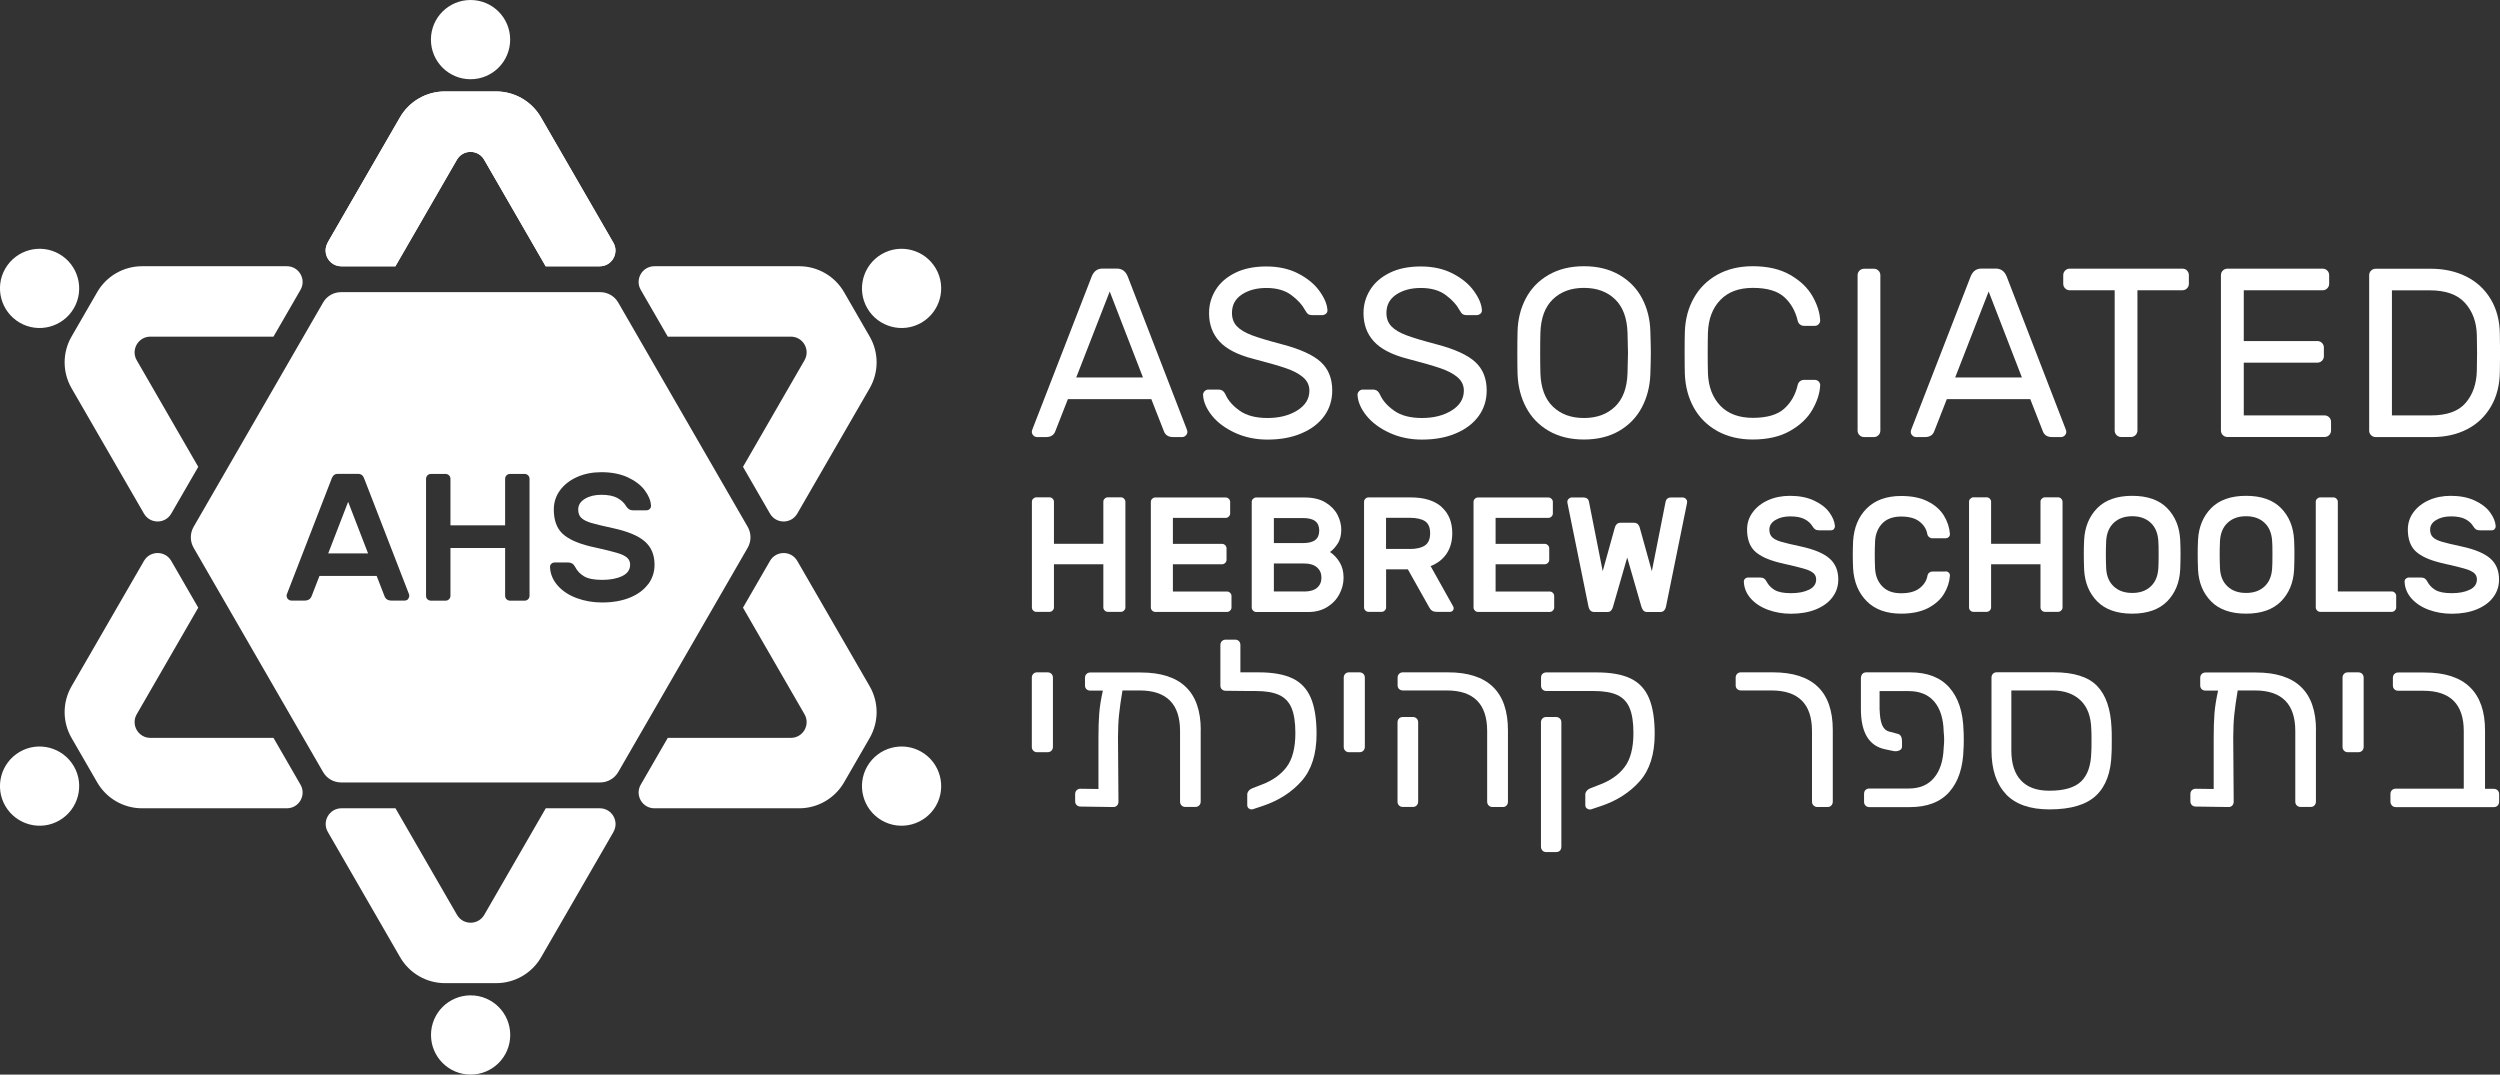
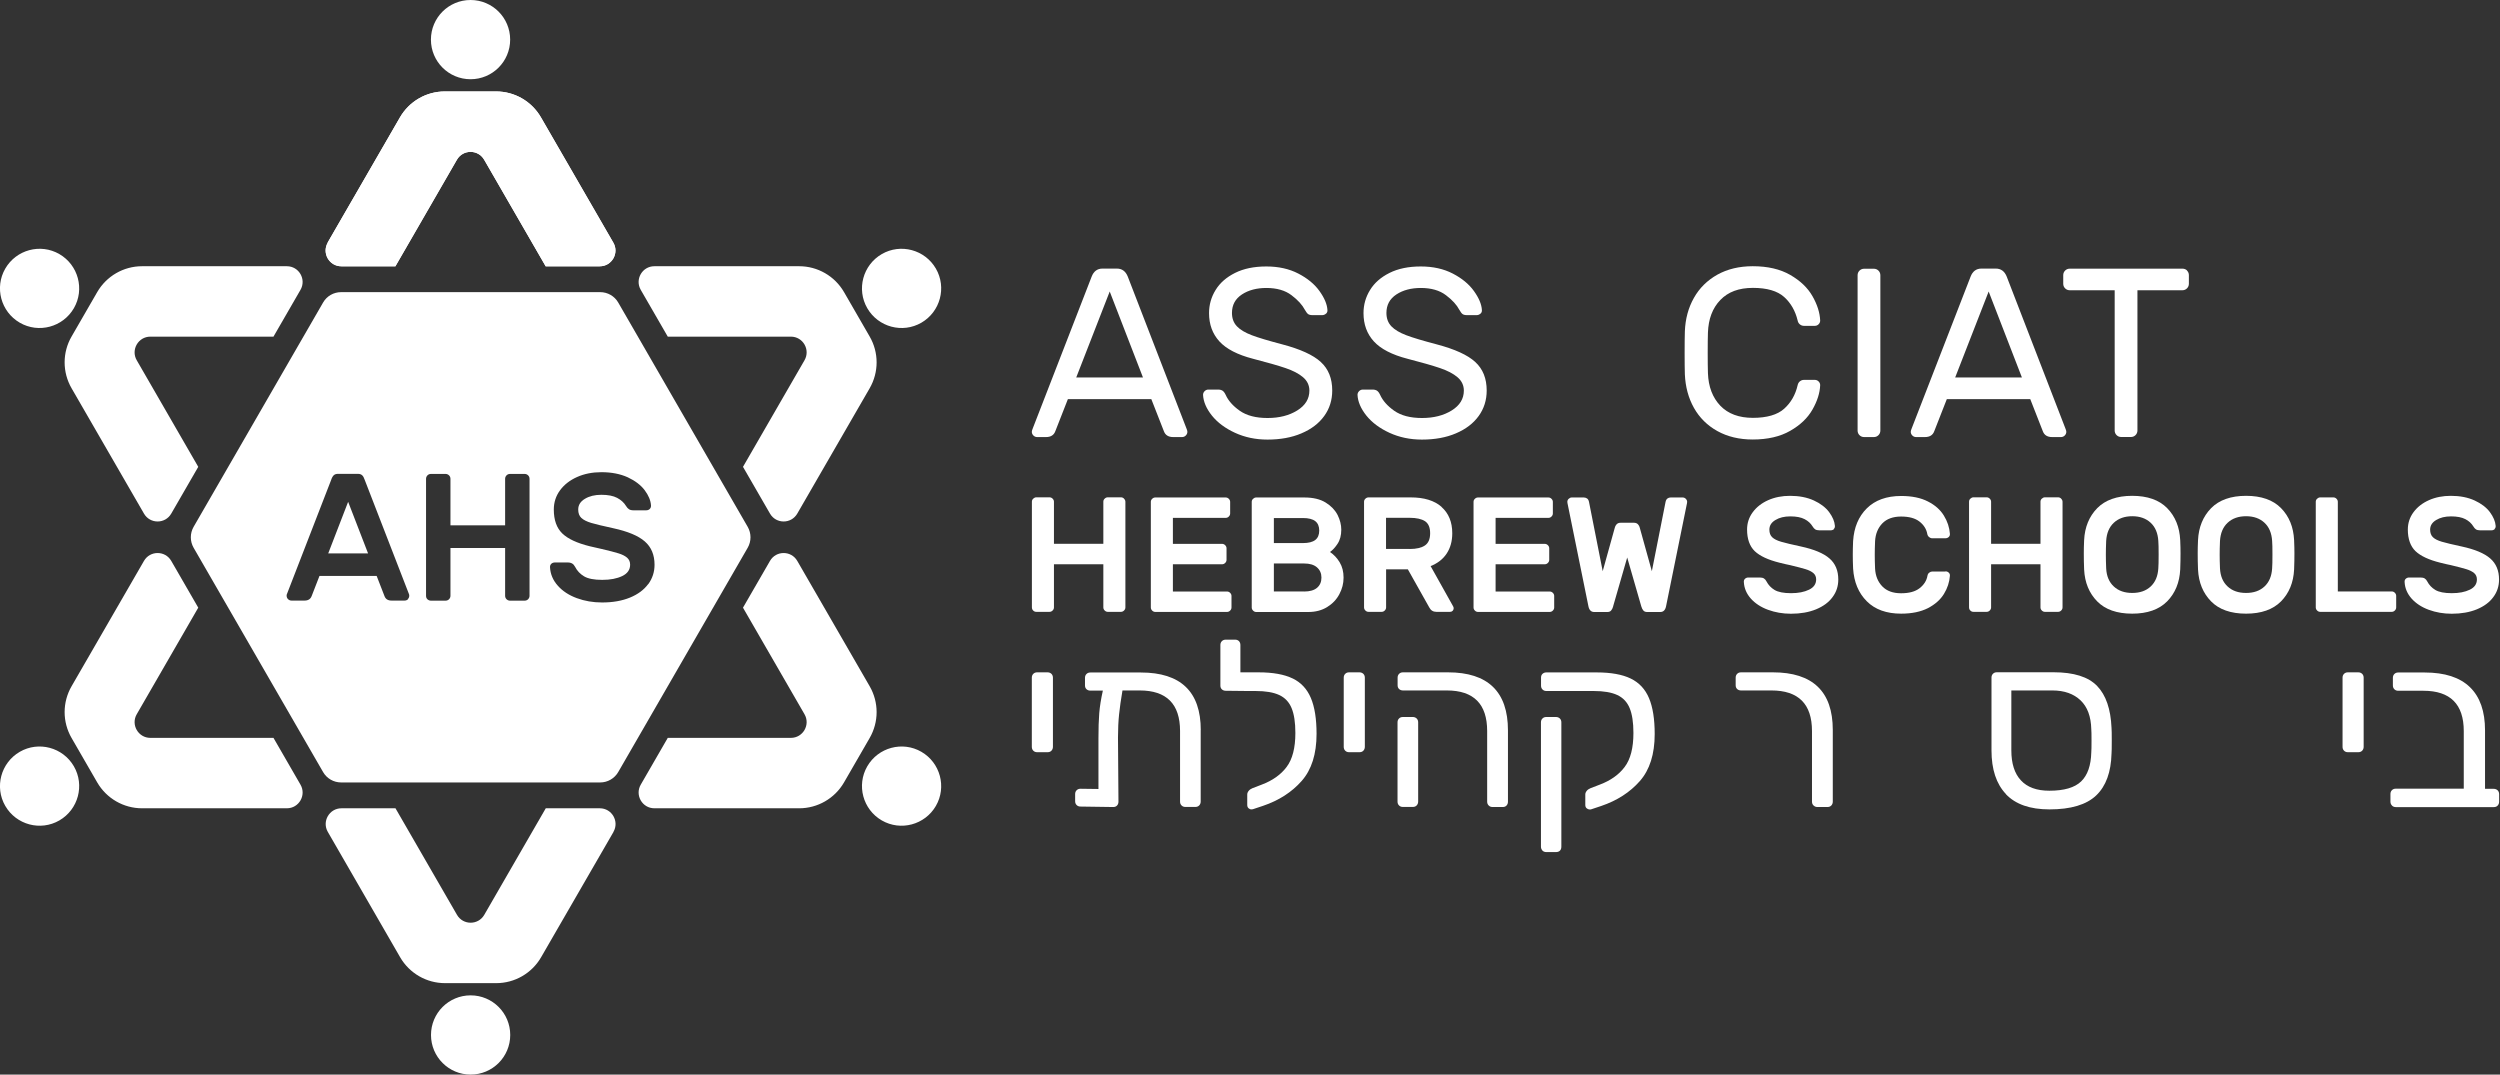
<svg xmlns="http://www.w3.org/2000/svg" id="Layer_2" data-name="Layer 2" viewBox="0 0 317.4 136.43">
  <rect x="0" y="0" width="317.4" height="136.43" fill="#333333" stroke="none" />
  <defs>
    <style>      .cls-1 {        fill: #fff;      }    </style>
  </defs>
  <g id="Layer_1-2" data-name="Layer 1">
    <g>
      <path class="cls-1" d="M41.61,30.81c-.77,1.33.19,3,1.73,3h6.86l7.81-13.53c.77-1.33,2.69-1.33,3.46,0l7.81,13.53h6.86c1.54,0,2.5-1.67,1.73-3l-9.19-15.91c-1.18-2.04-3.35-3.29-5.7-3.29h-6.5c-2.35,0-4.52,1.25-5.7,3.29l-9.19,15.91Z" />
      <path class="cls-1" d="M64.77,5.03c0,2.78-2.25,5.03-5.03,5.03s-5.03-2.25-5.03-5.03,2.25-5.03,5.03-5.03,5.03,2.25,5.03,5.03" />
      <path class="cls-1" d="M41.61,30.81c-.77,1.33.19,3,1.73,3h6.86l7.81-13.53c.77-1.33,2.69-1.33,3.46,0l7.81,13.53h6.86c1.54,0,2.5-1.67,1.73-3l-9.19-15.91c-1.18-2.04-3.35-3.29-5.7-3.29h-6.5c-2.35,0-4.52,1.25-5.7,3.29l-9.19,15.91Z" />
      <path class="cls-1" d="M116.98,40.97c-2.4,1.39-5.48.56-6.87-1.84-1.39-2.4-.56-5.48,1.84-6.87,2.4-1.39,5.48-.56,6.87,1.84,1.39,2.4.56,5.48-1.84,6.87" />
      <path class="cls-1" d="M83.08,33.8c-1.54,0-2.5,1.67-1.73,3l3.43,5.94h15.63c1.54,0,2.5,1.67,1.73,3l-7.81,13.53,3.43,5.94c.77,1.33,2.69,1.33,3.46,0l9.19-15.91c1.18-2.04,1.18-4.55,0-6.58l-3.25-5.63c-1.18-2.04-3.35-3.29-5.7-3.29h-18.37Z" />
      <path class="cls-1" d="M116.98,95.45c-2.4-1.39-5.48-.56-6.87,1.84-1.39,2.4-.56,5.48,1.84,6.87,2.4,1.39,5.48.56,6.87-1.84,1.39-2.4.56-5.48-1.84-6.87" />
      <path class="cls-1" d="M83.08,102.62c-1.54,0-2.5-1.67-1.73-3l3.43-5.94h15.63c1.54,0,2.5-1.67,1.73-3l-7.81-13.53,3.43-5.94c.77-1.33,2.69-1.33,3.46,0l9.19,15.91c1.18,2.04,1.18,4.54,0,6.58l-3.25,5.63c-1.18,2.04-3.35,3.29-5.7,3.29h-18.37Z" />
      <path class="cls-1" d="M54.72,131.4c0-2.78,2.25-5.03,5.03-5.03s5.03,2.25,5.03,5.03-2.25,5.03-5.03,5.03-5.03-2.25-5.03-5.03" />
      <path class="cls-1" d="M77.88,105.62c.77-1.33-.19-3-1.73-3h-6.86l-7.81,13.53c-.77,1.33-2.69,1.33-3.46,0l-7.81-13.53h-6.86c-1.54,0-2.5,1.67-1.73,3l9.18,15.91c1.18,2.04,3.35,3.29,5.7,3.29h6.5c2.35,0,4.52-1.25,5.7-3.29l9.19-15.91Z" />
      <path class="cls-1" d="M2.51,95.45c2.4-1.39,5.48-.56,6.87,1.84,1.39,2.4.56,5.48-1.84,6.87-2.4,1.39-5.48.56-6.87-1.84-1.39-2.4-.56-5.48,1.84-6.87" />
      <path class="cls-1" d="M36.42,102.62c1.54,0,2.5-1.67,1.73-3l-3.43-5.94h-15.63c-1.54,0-2.5-1.67-1.73-3l7.81-13.53-3.43-5.94c-.77-1.33-2.69-1.33-3.46,0l-9.19,15.91c-1.18,2.04-1.18,4.54,0,6.58l3.25,5.63c1.18,2.04,3.35,3.29,5.7,3.29h18.37Z" />
      <path class="cls-1" d="M2.51,40.97c2.4,1.39,5.48.56,6.87-1.84,1.39-2.4.56-5.48-1.84-6.87-2.4-1.39-5.48-.56-6.87,1.84-1.39,2.4-.56,5.48,1.84,6.87" />
      <path class="cls-1" d="M36.42,33.8c1.54,0,2.5,1.67,1.73,3l-3.43,5.94h-15.63c-1.54,0-2.5,1.67-1.73,3l7.81,13.53-3.43,5.94c-.77,1.33-2.69,1.33-3.46,0l-9.19-15.91c-1.18-2.04-1.18-4.55,0-6.58l3.25-5.63c1.18-2.04,3.35-3.29,5.7-3.29h18.37Z" />
      <g>
        <polygon class="cls-1" points="41.67 70.26 46.73 70.26 44.2 63.71 41.67 70.26" />
        <path class="cls-1" d="M94.93,66.89l-16.44-28.48c-.47-.82-1.35-1.32-2.29-1.32h-32.89c-.95,0-1.82.5-2.29,1.32l-16.44,28.48c-.47.82-.47,1.83,0,2.65l16.44,28.48c.47.82,1.35,1.32,2.29,1.32h32.89c.95,0,1.82-.51,2.29-1.32l16.44-28.48c.47-.82.47-1.83,0-2.65ZM51.81,76.07c-.12.12-.27.18-.44.18h-1.66c-.46,0-.76-.19-.9-.58l-.99-2.55h-7.26l-.99,2.55c-.14.38-.44.58-.9.58h-1.66c-.17,0-.31-.06-.44-.18-.12-.12-.18-.27-.18-.44,0-.06,0-.11.02-.16l5.63-14.53c.09-.28.2-.47.33-.6.13-.12.31-.18.54-.18h2.53c.23,0,.41.06.54.18.13.12.24.32.33.6l5.63,14.53s.02.1.02.16c0,.17-.06.31-.18.44ZM67.23,75.64c0,.17-.06.31-.18.44-.12.12-.27.18-.44.18h-1.86c-.17,0-.31-.06-.44-.18-.12-.12-.18-.27-.18-.44v-6.07h-6.94v6.07c0,.17-.06.31-.18.44-.12.12-.27.18-.44.18h-1.86c-.17,0-.31-.06-.44-.17-.12-.11-.18-.26-.18-.45v-14.85c0-.17.06-.31.18-.44.12-.12.27-.18.44-.18h1.86c.17,0,.31.06.44.18.12.12.18.27.18.44v5.91h6.94v-5.91c0-.17.06-.31.18-.44.12-.12.27-.18.44-.18h1.86c.17,0,.31.06.44.18.12.12.18.27.18.44v14.85ZM82.29,74.16c-.54.73-1.31,1.3-2.31,1.71-1,.41-2.18.62-3.53.62-1.15,0-2.22-.18-3.22-.55-1-.37-1.8-.89-2.41-1.58-.61-.68-.94-1.46-.99-2.33-.01-.18.04-.33.16-.45.12-.11.28-.17.46-.17h1.61c.25,0,.44.05.59.14.15.09.26.23.36.41.26.51.64.91,1.14,1.21.5.3,1.27.45,2.31.45s1.85-.16,2.53-.48c.67-.32,1.01-.8,1.01-1.45,0-.37-.13-.66-.39-.89-.26-.22-.63-.41-1.1-.55-.47-.15-1.19-.33-2.16-.56-.38-.08-.88-.19-1.49-.34-1.61-.4-2.77-.94-3.48-1.63-.71-.69-1.07-1.7-1.07-3.03,0-.9.26-1.72.79-2.44.53-.72,1.25-1.28,2.17-1.69.92-.41,1.95-.61,3.08-.61,1.29,0,2.4.22,3.35.65.94.44,1.66.99,2.15,1.64.49.66.76,1.3.8,1.93.01.18-.04.33-.16.45s-.28.17-.46.17h-1.61c-.25,0-.44-.05-.57-.14-.14-.09-.26-.23-.37-.41-.26-.43-.64-.77-1.13-1.03-.49-.26-1.16-.39-2-.39s-1.53.17-2.09.51c-.57.34-.85.79-.85,1.36,0,.46.13.82.4,1.07.27.25.69.46,1.25.63.57.17,1.49.39,2.78.67,1.85.4,3.2.96,4.02,1.68.83.72,1.24,1.71,1.24,2.96,0,.92-.27,1.74-.8,2.47Z" />
      </g>
      <g>
        <g>
          <path class="cls-1" d="M135.58,50.67l-1.59,4.06c-.18.51-.58.76-1.19.76h-1.13c-.18,0-.34-.07-.47-.2-.13-.13-.2-.29-.2-.47,0-.1.04-.24.12-.43l7.48-19.28c.26-.67.72-1.01,1.37-1.01h1.83c.65,0,1.11.34,1.38,1.01l7.45,19.28c.08.18.12.33.12.43,0,.18-.07.34-.2.47-.13.13-.29.2-.47.2h-1.13c-.61,0-1.01-.25-1.19-.76l-1.59-4.06h-10.6ZM145.11,47.92l-4.22-10.91-4.25,10.91h8.46Z" />
          <path class="cls-1" d="M168.36,39.81c-.14.13-.31.2-.49.2h-1.25c-.24,0-.43-.05-.55-.14-.12-.09-.25-.27-.4-.53-.33-.63-.89-1.25-1.7-1.86-.8-.61-1.87-.92-3.19-.92-1.22,0-2.26.27-3.1.82-.84.55-1.27,1.33-1.27,2.35,0,.69.21,1.26.63,1.7.42.44,1.05.81,1.89,1.13.84.32,2.12.7,3.83,1.15,2.32.61,3.97,1.36,4.93,2.25.97.89,1.45,2.09,1.45,3.62,0,1.22-.34,2.3-1.02,3.24-.68.94-1.64,1.67-2.89,2.2-1.24.53-2.68.79-4.31.79-1.51,0-2.88-.29-4.12-.86-1.24-.57-2.22-1.3-2.93-2.18-.71-.89-1.09-1.77-1.13-2.64,0-.18.07-.34.2-.47.13-.13.29-.2.47-.2h1.25c.22,0,.41.05.55.14.14.09.28.27.4.53.33.73.92,1.41,1.79,2.02.87.61,2.04.92,3.53.92s2.74-.32,3.77-.96c1.03-.64,1.54-1.48,1.54-2.52,0-.67-.27-1.24-.81-1.7-.54-.46-1.28-.84-2.22-1.16-.94-.32-2.31-.71-4.12-1.18-1.98-.51-3.4-1.25-4.28-2.21-.88-.97-1.31-2.16-1.31-3.59,0-1.06.28-2.04.83-2.93.55-.9,1.37-1.62,2.47-2.17,1.1-.55,2.42-.82,3.97-.82s2.9.3,4.06.9c1.16.6,2.06,1.34,2.69,2.22.63.88.97,1.68,1.01,2.41.02.18-.04.34-.18.47Z" />
          <path class="cls-1" d="M187.97,39.81c-.14.13-.31.2-.49.2h-1.25c-.24,0-.43-.05-.55-.14-.12-.09-.25-.27-.4-.53-.33-.63-.89-1.25-1.7-1.86-.8-.61-1.87-.92-3.19-.92-1.22,0-2.26.27-3.1.82-.84.55-1.27,1.33-1.27,2.35,0,.69.21,1.26.63,1.7.42.44,1.05.81,1.89,1.13.84.32,2.12.7,3.83,1.15,2.32.61,3.97,1.36,4.93,2.25.97.89,1.45,2.09,1.45,3.62,0,1.22-.34,2.3-1.02,3.24-.68.94-1.64,1.67-2.89,2.2-1.24.53-2.68.79-4.31.79-1.51,0-2.88-.29-4.12-.86-1.24-.57-2.22-1.3-2.93-2.18-.71-.89-1.09-1.77-1.13-2.64,0-.18.07-.34.2-.47.13-.13.29-.2.47-.2h1.25c.22,0,.41.05.55.14.14.09.28.27.4.53.33.73.92,1.41,1.79,2.02.87.61,2.04.92,3.53.92s2.74-.32,3.77-.96c1.03-.64,1.54-1.48,1.54-2.52,0-.67-.27-1.24-.81-1.7-.54-.46-1.28-.84-2.22-1.16-.94-.32-2.31-.71-4.12-1.18-1.98-.51-3.4-1.25-4.28-2.21-.88-.97-1.31-2.16-1.31-3.59,0-1.06.28-2.04.83-2.93.55-.9,1.37-1.62,2.47-2.17,1.1-.55,2.42-.82,3.97-.82s2.9.3,4.06.9c1.16.6,2.06,1.34,2.69,2.22.63.88.97,1.68,1.01,2.41.02.18-.04.34-.18.47Z" />
-           <path class="cls-1" d="M205.59,34.9c1.26.73,2.23,1.73,2.89,2.98.66,1.25,1.01,2.65,1.05,4.2.04,1.22.06,2.13.06,2.72s-.02,1.5-.06,2.72c-.06,1.55-.42,2.95-1.08,4.2-.66,1.25-1.62,2.25-2.87,2.98-1.25.73-2.74,1.1-4.48,1.1s-3.22-.37-4.48-1.1c-1.25-.73-2.21-1.73-2.87-2.98-.66-1.25-1.02-2.65-1.08-4.2-.02-.61-.03-1.52-.03-2.72s.01-2.11.03-2.72c.04-1.55.39-2.95,1.05-4.2.66-1.25,1.62-2.25,2.89-2.98,1.26-.73,2.76-1.1,4.49-1.1s3.23.37,4.49,1.1ZM197.16,37.99c-1,.96-1.53,2.37-1.59,4.25-.02.61-.03,1.47-.03,2.57s.01,1.96.03,2.57c.06,1.87.59,3.29,1.59,4.25,1,.96,2.31,1.44,3.94,1.44s2.94-.48,3.94-1.44c1-.96,1.53-2.37,1.59-4.25.04-1.22.06-2.08.06-2.57s-.02-1.34-.06-2.57c-.06-1.87-.59-3.29-1.59-4.25-1-.96-2.31-1.44-3.94-1.44s-2.94.48-3.94,1.44Z" />
          <path class="cls-1" d="M218.41,51.51c.99,1.03,2.37,1.54,4.14,1.54s3.12-.39,3.97-1.16c.86-.77,1.43-1.77,1.71-2.99.04-.2.14-.37.29-.49.15-.12.32-.18.5-.18h1.4c.18,0,.34.07.47.2.13.13.2.29.2.47-.04,1-.37,2.03-.98,3.1-.61,1.07-1.55,1.97-2.83,2.7-1.27.73-2.86,1.1-4.75,1.1-1.71,0-3.21-.36-4.49-1.07-1.28-.71-2.28-1.7-2.98-2.95-.7-1.25-1.08-2.67-1.15-4.26-.02-.61-.03-1.52-.03-2.72s.01-2.11.03-2.72c.06-1.59.44-3.01,1.15-4.26.7-1.25,1.7-2.23,2.98-2.95,1.28-.71,2.78-1.07,4.49-1.07,1.89,0,3.48.37,4.75,1.1,1.27.73,2.22,1.63,2.83,2.7.61,1.07.94,2.1.98,3.1,0,.18-.07.34-.2.47-.13.13-.29.2-.47.2h-1.4c-.18,0-.35-.06-.5-.18-.15-.12-.25-.28-.29-.49-.29-1.22-.86-2.22-1.71-2.99-.86-.77-2.18-1.16-3.97-1.16s-3.15.51-4.14,1.54c-.99,1.03-1.51,2.41-1.57,4.14-.02.61-.03,1.47-.03,2.57s.01,1.96.03,2.57c.06,1.73.59,3.11,1.57,4.14Z" />
          <path class="cls-1" d="M236.08,55.25c-.16-.16-.24-.36-.24-.58v-19.73c0-.22.08-.42.24-.58.16-.16.36-.24.58-.24h1.25c.22,0,.42.08.58.24.16.16.24.36.24.58v19.73c0,.22-.08.42-.24.58-.16.16-.36.24-.58.24h-1.25c-.22,0-.42-.08-.58-.24Z" />
          <path class="cls-1" d="M247.17,50.67l-1.59,4.06c-.18.51-.58.76-1.19.76h-1.13c-.18,0-.34-.07-.47-.2-.13-.13-.2-.29-.2-.47,0-.1.04-.24.12-.43l7.48-19.28c.26-.67.72-1.01,1.37-1.01h1.83c.65,0,1.11.34,1.38,1.01l7.45,19.28c.08.18.12.33.12.43,0,.18-.07.34-.2.47-.13.13-.29.2-.47.2h-1.13c-.61,0-1.01-.25-1.19-.76l-1.59-4.06h-10.6ZM256.7,47.92l-4.22-10.91-4.25,10.91h8.46Z" />
          <path class="cls-1" d="M277.66,34.35c.16.16.24.36.24.58v1.1c0,.22-.08.42-.24.58-.16.16-.36.24-.58.24h-5.71v17.81c0,.22-.08.42-.24.58-.16.16-.36.24-.58.24h-1.25c-.22,0-.42-.08-.58-.24-.16-.16-.24-.36-.24-.58v-17.81h-5.71c-.22,0-.42-.08-.58-.24-.16-.16-.24-.36-.24-.58v-1.1c0-.22.08-.42.24-.58.16-.16.36-.24.58-.24h14.33c.22,0,.42.08.58.24Z" />
-           <path class="cls-1" d="M284.87,52.74h10.26c.22,0,.42.08.58.24.16.16.24.36.24.58v1.1c0,.22-.08.42-.24.58-.16.16-.36.24-.58.24h-12.34c-.22,0-.42-.08-.58-.24-.16-.16-.24-.36-.24-.58v-19.73c0-.22.08-.42.24-.58.16-.16.36-.24.58-.24h12.1c.22,0,.42.08.58.24.16.16.24.36.24.58v1.1c0,.22-.08.42-.24.58-.16.16-.36.24-.58.24h-10.02v6.45h9.35c.22,0,.42.08.58.24.16.16.24.36.24.58v1.1c0,.22-.08.42-.24.58-.16.16-.36.24-.58.24h-9.35v6.69Z" />
-           <path class="cls-1" d="M316.24,51.63c-.73,1.25-1.74,2.21-3.02,2.87-1.28.66-2.76.99-4.43.99h-7.18c-.22,0-.42-.08-.58-.24-.16-.16-.24-.36-.24-.58v-19.73c0-.22.08-.42.24-.58.16-.16.36-.24.58-.24h7c1.69,0,3.19.33,4.51.99,1.31.66,2.35,1.62,3.1,2.87.75,1.25,1.14,2.72,1.16,4.41.02.61.03,1.42.03,2.41s-.01,1.8-.03,2.41c-.02,1.69-.4,3.16-1.13,4.41ZM303.68,36.86v15.88h4.95c2.04,0,3.51-.53,4.41-1.59.91-1.06,1.38-2.42,1.42-4.09.02-.61.03-1.36.03-2.26s-.01-1.65-.03-2.26c-.04-1.65-.54-3.01-1.5-4.08-.96-1.07-2.45-1.6-4.49-1.6h-4.8Z" />
        </g>
        <g>
          <path class="cls-1" d="M142.71,63.32c.11.11.17.24.17.39v13.41c0,.15-.06.28-.17.39s-.24.17-.39.17h-1.68c-.15,0-.28-.06-.39-.17-.11-.11-.17-.24-.17-.39v-5.48h-6.27v5.48c0,.15-.06.28-.17.39s-.24.17-.39.17h-1.68c-.15,0-.28-.05-.39-.16-.11-.1-.17-.24-.17-.41v-13.41c0-.15.05-.28.17-.39s.24-.17.39-.17h1.68c.15,0,.28.06.39.17.11.11.17.24.17.39v5.34h6.27v-5.34c0-.15.05-.28.17-.39.11-.11.24-.17.39-.17h1.68c.15,0,.28.06.39.17Z" />
          <path class="cls-1" d="M148.92,75.1h6.87c.15,0,.28.06.39.17.11.11.17.24.17.39v1.47c0,.15-.06.28-.17.39s-.24.17-.39.17h-9.12c-.15,0-.28-.06-.39-.17-.11-.11-.17-.24-.17-.39v-13.41c0-.15.05-.28.17-.39.11-.11.24-.17.39-.17h8.95c.15,0,.28.06.39.17s.17.24.17.39v1.47c0,.15-.06.28-.17.39-.11.11-.24.17-.39.17h-6.71v3.3h6.25c.15,0,.28.06.39.17.11.11.17.24.17.39v1.47c0,.15-.06.28-.17.39-.11.11-.24.17-.39.17h-6.25v3.45Z" />
          <path class="cls-1" d="M159.09,77.52c-.11-.11-.17-.24-.17-.39v-13.41c0-.15.05-.28.17-.39s.24-.17.39-.17h6.13c1.09,0,1.99.21,2.69.64.7.43,1.2.96,1.52,1.58.31.62.47,1.25.47,1.87,0,.72-.16,1.32-.48,1.8-.32.48-.64.82-.96,1.03.5.33.91.77,1.24,1.32.33.55.49,1.19.49,1.94s-.18,1.42-.53,2.09c-.35.67-.87,1.22-1.55,1.64-.68.42-1.48.63-2.41.63h-6.6c-.15,0-.28-.06-.39-.17ZM161.73,65.75v3.2h3.68c.71,0,1.23-.13,1.57-.39.34-.26.51-.67.51-1.2s-.17-.94-.51-1.2c-.34-.26-.86-.39-1.57-.39h-3.68ZM165.57,75.1c.73,0,1.28-.16,1.65-.48.37-.32.55-.75.55-1.29s-.19-.97-.57-1.3c-.38-.33-.92-.49-1.63-.49h-3.84v3.55h3.84Z" />
          <path class="cls-1" d="M183.01,64.36c.91.8,1.37,1.92,1.37,3.34,0,1.01-.24,1.87-.71,2.58-.47.71-1.15,1.24-2.04,1.59l2.87,5.13c.04.08.06.16.06.23,0,.12-.05.23-.13.32-.09.09-.2.13-.32.13h-1.76c-.4,0-.7-.19-.89-.56l-2.72-4.84h-2.76v4.84c0,.15-.06.28-.17.39-.11.11-.24.17-.39.17h-1.68c-.15,0-.28-.06-.39-.17-.11-.11-.17-.24-.17-.39v-13.41c0-.15.05-.28.17-.39.11-.11.24-.17.39-.17h5.36c1.7,0,3.01.4,3.92,1.2ZM178.98,69.7c.84,0,1.49-.15,1.93-.45.44-.3.66-.81.66-1.55s-.22-1.24-.65-1.53c-.44-.28-1.08-.43-1.94-.43h-3.01v3.95h3.01Z" />
          <path class="cls-1" d="M189.89,75.1h6.87c.15,0,.28.06.39.17.11.11.17.24.17.39v1.47c0,.15-.06.28-.17.39-.11.11-.24.17-.39.17h-9.12c-.15,0-.28-.06-.39-.17-.11-.11-.17-.24-.17-.39v-13.41c0-.15.05-.28.17-.39.11-.11.24-.17.39-.17h8.95c.15,0,.28.06.39.17s.17.24.17.39v1.47c0,.15-.06.28-.17.39-.11.11-.24.17-.39.17h-6.71v3.3h6.25c.15,0,.28.06.39.17.11.11.17.24.17.39v1.47c0,.15-.06.28-.17.39-.11.11-.24.17-.39.17h-6.25v3.45Z" />
          <path class="cls-1" d="M204.81,76.99c-.07.24-.16.41-.27.53-.11.12-.26.18-.46.18h-1.68c-.39,0-.63-.24-.73-.71l-2.66-13.1-.02-.17c0-.15.05-.28.17-.39s.24-.17.39-.17h1.54c.15,0,.29.05.41.13.12.09.2.23.24.43l1.74,8.8,1.54-5.54c.03-.14.1-.27.22-.41.12-.13.29-.2.51-.2h1.7c.22,0,.39.07.51.2.12.13.19.27.22.41l1.54,5.54,1.74-8.8c.04-.19.12-.34.24-.43.12-.09.25-.13.4-.13h1.54c.15,0,.28.06.39.17.11.11.17.24.17.39l-.02.17-2.66,13.1c-.1.47-.34.71-.73.71h-1.68c-.19,0-.35-.06-.46-.18-.11-.12-.2-.29-.27-.53l-1.79-6.21-1.79,6.21Z" />
          <path class="cls-1" d="M232.85,67.17c-.11.1-.25.16-.42.16h-1.45c-.22,0-.39-.04-.52-.12-.12-.08-.24-.21-.33-.37-.24-.39-.57-.7-1.02-.93-.44-.23-1.05-.35-1.81-.35s-1.38.15-1.89.46c-.51.3-.77.71-.77,1.22,0,.42.12.74.36.97.24.23.62.42,1.13.57.51.15,1.35.35,2.51.6,1.67.36,2.89.87,3.63,1.52.75.65,1.12,1.54,1.12,2.68,0,.83-.24,1.58-.73,2.23-.48.66-1.18,1.17-2.09,1.55-.91.37-1.97.56-3.19.56-1.04,0-2.01-.17-2.91-.5-.9-.33-1.63-.81-2.18-1.42-.55-.62-.85-1.32-.89-2.11-.01-.17.03-.3.15-.41.11-.1.25-.16.42-.16h1.45c.22,0,.4.04.53.12.13.08.24.21.32.37.24.46.58.82,1.03,1.09.45.27,1.15.41,2.09.41s1.68-.15,2.28-.44c.61-.29.91-.73.91-1.31,0-.33-.12-.6-.35-.8-.24-.2-.57-.37-1-.5-.43-.13-1.08-.3-1.95-.51-.35-.07-.8-.17-1.35-.31-1.45-.36-2.5-.85-3.15-1.47-.64-.62-.97-1.54-.97-2.74,0-.82.24-1.55.72-2.2.48-.65,1.13-1.16,1.96-1.53.83-.37,1.76-.55,2.78-.55,1.16,0,2.17.2,3.02.59.85.39,1.5.89,1.94,1.48.44.6.69,1.18.73,1.74.01.17-.03.3-.15.41Z" />
          <path class="cls-1" d="M246.99,72.54c.17,0,.3.05.42.16s.16.24.15.41c-.06.8-.31,1.57-.76,2.3-.45.73-1.13,1.33-2.03,1.8-.91.46-2.04.7-3.4.7-1.86,0-3.31-.52-4.36-1.57-1.05-1.05-1.63-2.43-1.74-4.16-.03-.69-.04-1.27-.04-1.74s.01-1.05.04-1.74c.11-1.73.69-3.12,1.74-4.16,1.05-1.04,2.51-1.57,4.36-1.57,1.36,0,2.49.23,3.4.7.91.46,1.58,1.06,2.03,1.8.45.73.7,1.5.76,2.3.01.17-.03.3-.15.41-.11.1-.25.16-.42.16h-1.68c-.14,0-.27-.05-.39-.15-.12-.1-.2-.23-.23-.39-.11-.62-.44-1.15-.99-1.58-.55-.43-1.33-.64-2.34-.64s-1.82.29-2.38.87-.87,1.34-.92,2.26c-.03.69-.04,1.27-.04,1.74s.01,1.05.04,1.74c.05.93.36,1.68.92,2.26.56.58,1.35.87,2.38.87s1.79-.21,2.35-.64c.55-.43.89-.95,1-1.58.03-.17.1-.3.22-.39.12-.1.25-.15.38-.15h1.68Z" />
          <path class="cls-1" d="M261.69,63.32c.11.11.17.24.17.39v13.41c0,.15-.06.28-.17.39-.11.11-.24.17-.39.17h-1.68c-.15,0-.28-.06-.39-.17-.11-.11-.17-.24-.17-.39v-5.48h-6.27v5.48c0,.15-.06.28-.17.39s-.24.17-.39.17h-1.68c-.15,0-.28-.05-.39-.16-.11-.1-.17-.24-.17-.41v-13.41c0-.15.05-.28.17-.39s.24-.17.39-.17h1.68c.15,0,.28.06.39.17.11.11.17.24.17.39v5.34h6.27v-5.34c0-.15.05-.28.17-.39s.24-.17.39-.17h1.68c.15,0,.28.06.39.17Z" />
          <path class="cls-1" d="M275.14,64.51c1.02,1.04,1.58,2.39,1.66,4.07.03.64.04,1.19.04,1.66,0,.62-.01,1.31-.04,2.06-.08,1.66-.64,3.01-1.66,4.05-1.03,1.04-2.51,1.56-4.44,1.56s-3.42-.52-4.44-1.56c-1.02-1.04-1.58-2.39-1.66-4.05-.03-.75-.04-1.43-.04-2.06,0-.47.01-1.02.04-1.66.08-1.66.64-3.01,1.66-4.06,1.02-1.04,2.51-1.57,4.44-1.57s3.42.52,4.44,1.56ZM268.37,66.37c-.59.55-.91,1.32-.97,2.3-.03.69-.04,1.27-.04,1.74s.01,1.07.04,1.76c.05.98.38,1.75.97,2.29.59.55,1.37.82,2.34.82s1.75-.27,2.34-.82.91-1.31.97-2.29c.03-.35.04-.93.04-1.76s-.01-1.4-.04-1.74c-.06-.98-.38-1.75-.97-2.3-.59-.55-1.37-.83-2.34-.83s-1.75.28-2.34.83Z" />
          <path class="cls-1" d="M289.6,64.51c1.02,1.04,1.58,2.39,1.66,4.07.03.64.04,1.19.04,1.66,0,.62-.01,1.31-.04,2.06-.08,1.66-.64,3.01-1.66,4.05-1.03,1.04-2.51,1.56-4.44,1.56s-3.42-.52-4.44-1.56c-1.02-1.04-1.58-2.39-1.66-4.05-.03-.75-.04-1.43-.04-2.06,0-.47.01-1.02.04-1.66.08-1.66.64-3.01,1.66-4.06,1.02-1.04,2.51-1.57,4.44-1.57s3.42.52,4.44,1.56ZM282.82,66.37c-.59.55-.91,1.32-.97,2.3-.03.69-.04,1.27-.04,1.74s.01,1.07.04,1.76c.05.98.38,1.75.97,2.29.59.55,1.37.82,2.34.82s1.75-.27,2.34-.82.91-1.31.97-2.29c.03-.35.04-.93.04-1.76s-.01-1.4-.04-1.74c-.06-.98-.38-1.75-.97-2.3-.59-.55-1.37-.83-2.34-.83s-1.75.28-2.34.83Z" />
          <path class="cls-1" d="M304.05,75.26c.11.11.17.24.17.39v1.47c0,.15-.06.28-.17.39s-.24.17-.39.17h-9.09c-.15,0-.28-.06-.39-.17-.11-.11-.17-.24-.17-.39v-13.41c0-.15.05-.28.17-.39s.24-.17.39-.17h1.68c.15,0,.28.06.39.17.11.11.17.24.17.39v11.38h6.85c.15,0,.28.06.39.17Z" />
          <path class="cls-1" d="M316.74,67.17c-.11.1-.25.16-.42.16h-1.45c-.22,0-.39-.04-.52-.12-.12-.08-.24-.21-.33-.37-.24-.39-.57-.7-1.02-.93-.44-.23-1.05-.35-1.81-.35s-1.38.15-1.89.46c-.51.3-.77.71-.77,1.22,0,.42.12.74.36.97.24.23.62.42,1.13.57.51.15,1.35.35,2.51.6,1.67.36,2.89.87,3.63,1.52.75.65,1.12,1.54,1.12,2.68,0,.83-.24,1.58-.73,2.23-.48.66-1.18,1.17-2.09,1.55-.91.37-1.97.56-3.19.56-1.04,0-2.01-.17-2.91-.5-.9-.33-1.63-.81-2.18-1.42-.55-.62-.85-1.32-.89-2.11-.01-.17.03-.3.15-.41.11-.1.25-.16.42-.16h1.45c.22,0,.4.04.53.12.13.08.24.21.32.37.24.46.58.82,1.03,1.09.45.27,1.15.41,2.09.41s1.68-.15,2.28-.44c.61-.29.91-.73.91-1.31,0-.33-.12-.6-.35-.8-.24-.2-.57-.37-1-.5-.43-.13-1.08-.3-1.95-.51-.35-.07-.8-.17-1.35-.31-1.45-.36-2.5-.85-3.15-1.47-.64-.62-.97-1.54-.97-2.74,0-.82.24-1.55.72-2.2.48-.65,1.13-1.16,1.96-1.53.83-.37,1.76-.55,2.78-.55,1.16,0,2.17.2,3.02.59.85.39,1.5.89,1.94,1.48.44.6.69,1.18.73,1.74.01.17-.03.3-.15.41Z" />
        </g>
        <g>
          <path class="cls-1" d="M131.19,95.31c-.13-.13-.19-.29-.19-.49v-8.78c0-.2.06-.36.19-.49.13-.13.29-.19.49-.19h1.32c.2,0,.36.07.49.19.13.13.19.3.19.49v8.78c0,.2-.07.36-.19.49s-.29.19-.49.19h-1.32c-.2,0-.36-.06-.49-.19Z" />
          <path class="cls-1" d="M152.44,92.66v9.11c0,.2-.07.36-.19.49-.13.13-.29.19-.49.19h-1.26c-.2,0-.36-.06-.49-.19-.13-.13-.19-.29-.19-.49v-8.96c0-3.43-1.71-5.15-5.12-5.15h-2.19c-.2,1.16-.34,2.17-.43,3.03-.09.86-.14,1.84-.14,2.94l.06,8.15c0,.2-.06.36-.18.49-.12.13-.28.19-.48.19l-4.16-.06c-.2,0-.36-.06-.49-.19-.13-.13-.19-.29-.19-.49v-.9c0-.2.06-.36.19-.49.13-.13.29-.19.49-.19l2.28.03v-6.41c0-1.28.03-2.35.1-3.2.07-.86.22-1.82.46-2.88h-1.59c-.2,0-.36-.06-.49-.18-.13-.12-.19-.28-.19-.48v-.96c0-.2.06-.36.19-.49.13-.13.29-.19.49-.19h6.41c5.07,0,7.61,2.44,7.61,7.31Z" />
          <path class="cls-1" d="M164.11,86.13c1.07.52,1.84,1.35,2.32,2.49.48,1.14.72,2.66.72,4.55,0,2.56-.63,4.55-1.89,5.98-1.26,1.43-2.9,2.48-4.91,3.16l-1.26.42s-.11.03-.21.03c-.14,0-.26-.05-.37-.15-.11-.1-.16-.24-.16-.42v-1.32c0-.16.06-.31.18-.46.12-.15.28-.26.48-.34l1.17-.45c1.38-.52,2.44-1.27,3.17-2.25.74-.98,1.11-2.42,1.11-4.31,0-1.34-.16-2.39-.48-3.16-.32-.77-.84-1.32-1.57-1.66-.73-.34-1.73-.51-3.01-.51h-1.02l-2.76-.03c-.2,0-.36-.06-.49-.18-.13-.12-.19-.28-.19-.48v-5.15c0-.2.06-.36.19-.49.13-.13.29-.19.49-.19h1.2c.2,0,.36.07.48.19.12.13.18.29.18.49v3.47h2.31c1.82,0,3.26.26,4.33.78Z" />
          <path class="cls-1" d="M170.79,95.31c-.13-.13-.19-.29-.19-.49v-8.78c0-.2.06-.36.19-.49s.29-.19.49-.19h1.32c.2,0,.36.07.49.19.13.13.19.3.19.49v8.78c0,.2-.07.36-.19.49s-.29.19-.49.19h-1.32c-.2,0-.36-.06-.49-.19Z" />
          <path class="cls-1" d="M189,102.26c-.13-.13-.19-.29-.19-.49v-8.96c0-3.43-1.71-5.15-5.12-5.15h-5.57c-.2,0-.36-.06-.49-.18-.13-.12-.19-.28-.19-.48v-.96c0-.2.06-.36.19-.49.13-.13.29-.19.49-.19h5.72c5.07,0,7.61,2.46,7.61,7.37v9.05c0,.2-.06.36-.18.49-.12.13-.28.19-.48.19h-1.29c-.2,0-.36-.06-.49-.19ZM177.62,102.26c-.13-.13-.19-.29-.19-.49v-10.06c0-.2.06-.36.19-.49s.29-.19.49-.19h1.26c.2,0,.36.07.49.19.13.13.19.29.19.49v10.06c0,.2-.07.36-.19.49s-.3.19-.49.19h-1.26c-.2,0-.36-.06-.49-.19Z" />
          <path class="cls-1" d="M201.8,102.76c-.14,0-.26-.05-.37-.15s-.16-.24-.16-.42v-1.32c0-.16.06-.31.18-.46.12-.15.28-.26.48-.34l1.17-.45c1.38-.52,2.44-1.27,3.17-2.25.74-.98,1.11-2.42,1.11-4.31,0-1.34-.16-2.39-.48-3.16-.32-.77-.84-1.32-1.57-1.66-.73-.34-1.73-.51-3.01-.51h-5.99c-.2,0-.36-.06-.49-.19-.13-.13-.19-.29-.19-.49v-1.02c0-.2.06-.36.19-.48.13-.12.29-.18.49-.18h6.38c1.82,0,3.26.26,4.33.78,1.07.52,1.84,1.35,2.32,2.49.48,1.14.72,2.66.72,4.55,0,2.56-.63,4.55-1.89,5.98-1.26,1.43-2.9,2.48-4.91,3.16l-1.26.42s-.11.03-.21.03ZM195.83,107.98c-.13-.13-.19-.3-.19-.49v-15.78c0-.2.06-.36.19-.49.13-.13.29-.19.49-.19h1.23c.2,0,.36.07.49.19.13.13.19.29.19.49v15.78c0,.22-.06.39-.18.51s-.29.18-.51.18h-1.23c-.2,0-.36-.07-.49-.19Z" />
          <path class="cls-1" d="M230.24,102.26c-.13-.13-.19-.29-.19-.49v-8.96c0-3.43-1.72-5.15-5.15-5.15h-3.86c-.2,0-.36-.06-.49-.18-.13-.12-.19-.28-.19-.48v-.96c0-.2.06-.36.19-.49s.29-.19.49-.19h4.04c5.07,0,7.61,2.44,7.61,7.31v9.11c0,.2-.07.36-.19.49-.13.13-.29.19-.49.19h-1.26c-.2,0-.36-.06-.49-.19Z" />
-           <path class="cls-1" d="M238.64,90.12c.02.8.12,1.43.3,1.89.18.46.48.75.9.87l1.14.3c.16.04.28.15.37.31.09.17.13.37.13.61v.69c0,.22-.11.38-.33.48-.22.1-.46.13-.72.09l-1.14-.24c-2.02-.44-3.03-2.14-3.03-5.09v-3.98c.02-.22.09-.39.21-.51s.28-.18.48-.18h5.54c2.2,0,3.86.64,5,1.93,1.14,1.29,1.74,3.11,1.8,5.47.02.2.03.58.03,1.14s-.01.97-.03,1.17c-.06,2.36-.66,4.18-1.8,5.47-1.14,1.29-2.81,1.93-5,1.93h-5.15c-.2,0-.36-.06-.49-.19-.13-.13-.19-.29-.19-.49v-.99c0-.22.06-.39.19-.51.13-.12.29-.18.49-.18h4.97c1.4,0,2.48-.45,3.23-1.35.76-.9,1.17-2.17,1.23-3.8.04-.4.06-.75.06-1.05,0-.28-.02-.62-.06-1.02-.04-1.66-.44-2.93-1.2-3.82-.76-.89-1.85-1.33-3.26-1.33h-3.68v2.4Z" />
          <path class="cls-1" d="M254.68,100.82c-1.23-1.29-1.84-3.14-1.84-5.56v-9.23c0-.2.06-.36.19-.49.13-.13.29-.19.49-.19h7.19c2.58,0,4.42.58,5.54,1.74,1.12,1.16,1.73,2.94,1.83,5.33.02.2.03.74.03,1.62s-.01,1.42-.03,1.62c-.06,2.38-.71,4.15-1.95,5.33-1.24,1.18-3.22,1.77-5.93,1.77-2.46,0-4.3-.64-5.53-1.93ZM264.22,99.21c.82-.79,1.25-2.02,1.29-3.7.02-.2.03-.69.03-1.47s-.01-1.27-.03-1.47c-.04-1.6-.49-2.82-1.36-3.65s-2.06-1.26-3.58-1.26h-5.21v7.61c0,1.66.4,2.93,1.21,3.8.81.88,2.01,1.32,3.61,1.32,1.88,0,3.22-.39,4.04-1.18Z" />
-           <path class="cls-1" d="M294.03,92.66v9.11c0,.2-.07.36-.19.49s-.29.19-.49.19h-1.26c-.2,0-.36-.06-.49-.19-.13-.13-.19-.29-.19-.49v-8.96c0-3.43-1.71-5.15-5.12-5.15h-2.19c-.2,1.16-.34,2.17-.43,3.03-.09.86-.14,1.84-.14,2.94l.06,8.15c0,.2-.06.36-.18.49-.12.13-.28.19-.48.19l-4.16-.06c-.2,0-.36-.06-.49-.19-.13-.13-.19-.29-.19-.49v-.9c0-.2.06-.36.19-.49.13-.13.29-.19.49-.19l2.28.03v-6.41c0-1.28.03-2.35.1-3.2.07-.86.22-1.82.46-2.88h-1.59c-.2,0-.36-.06-.49-.18-.13-.12-.19-.28-.19-.48v-.96c0-.2.06-.36.19-.49s.29-.19.49-.19h6.41c5.07,0,7.61,2.44,7.61,7.31Z" />
          <path class="cls-1" d="M297.6,95.31c-.13-.13-.19-.29-.19-.49v-8.78c0-.2.06-.36.19-.49s.29-.19.49-.19h1.32c.2,0,.36.07.49.19.13.13.19.3.19.49v8.78c0,.2-.07.36-.19.49-.13.13-.29.19-.49.19h-1.32c-.2,0-.36-.06-.49-.19Z" />
          <path class="cls-1" d="M303.68,102.26c-.13-.13-.19-.29-.19-.49v-.96c0-.2.06-.36.19-.49.13-.13.29-.19.49-.19h8.63v-7.31c0-3.41-1.71-5.12-5.12-5.12h-3.2c-.2,0-.36-.06-.49-.19-.13-.13-.19-.29-.19-.49v-.96c0-.2.06-.36.19-.49s.29-.19.49-.19h3.35c2.56,0,4.47.62,5.75,1.86,1.28,1.24,1.92,3.07,1.92,5.48v7.43h1.11c.2,0,.36.07.49.19.13.13.19.3.19.49v.96c0,.2-.07.36-.19.49s-.29.19-.49.19h-12.43c-.2,0-.36-.06-.49-.19Z" />
        </g>
      </g>
    </g>
  </g>
</svg>